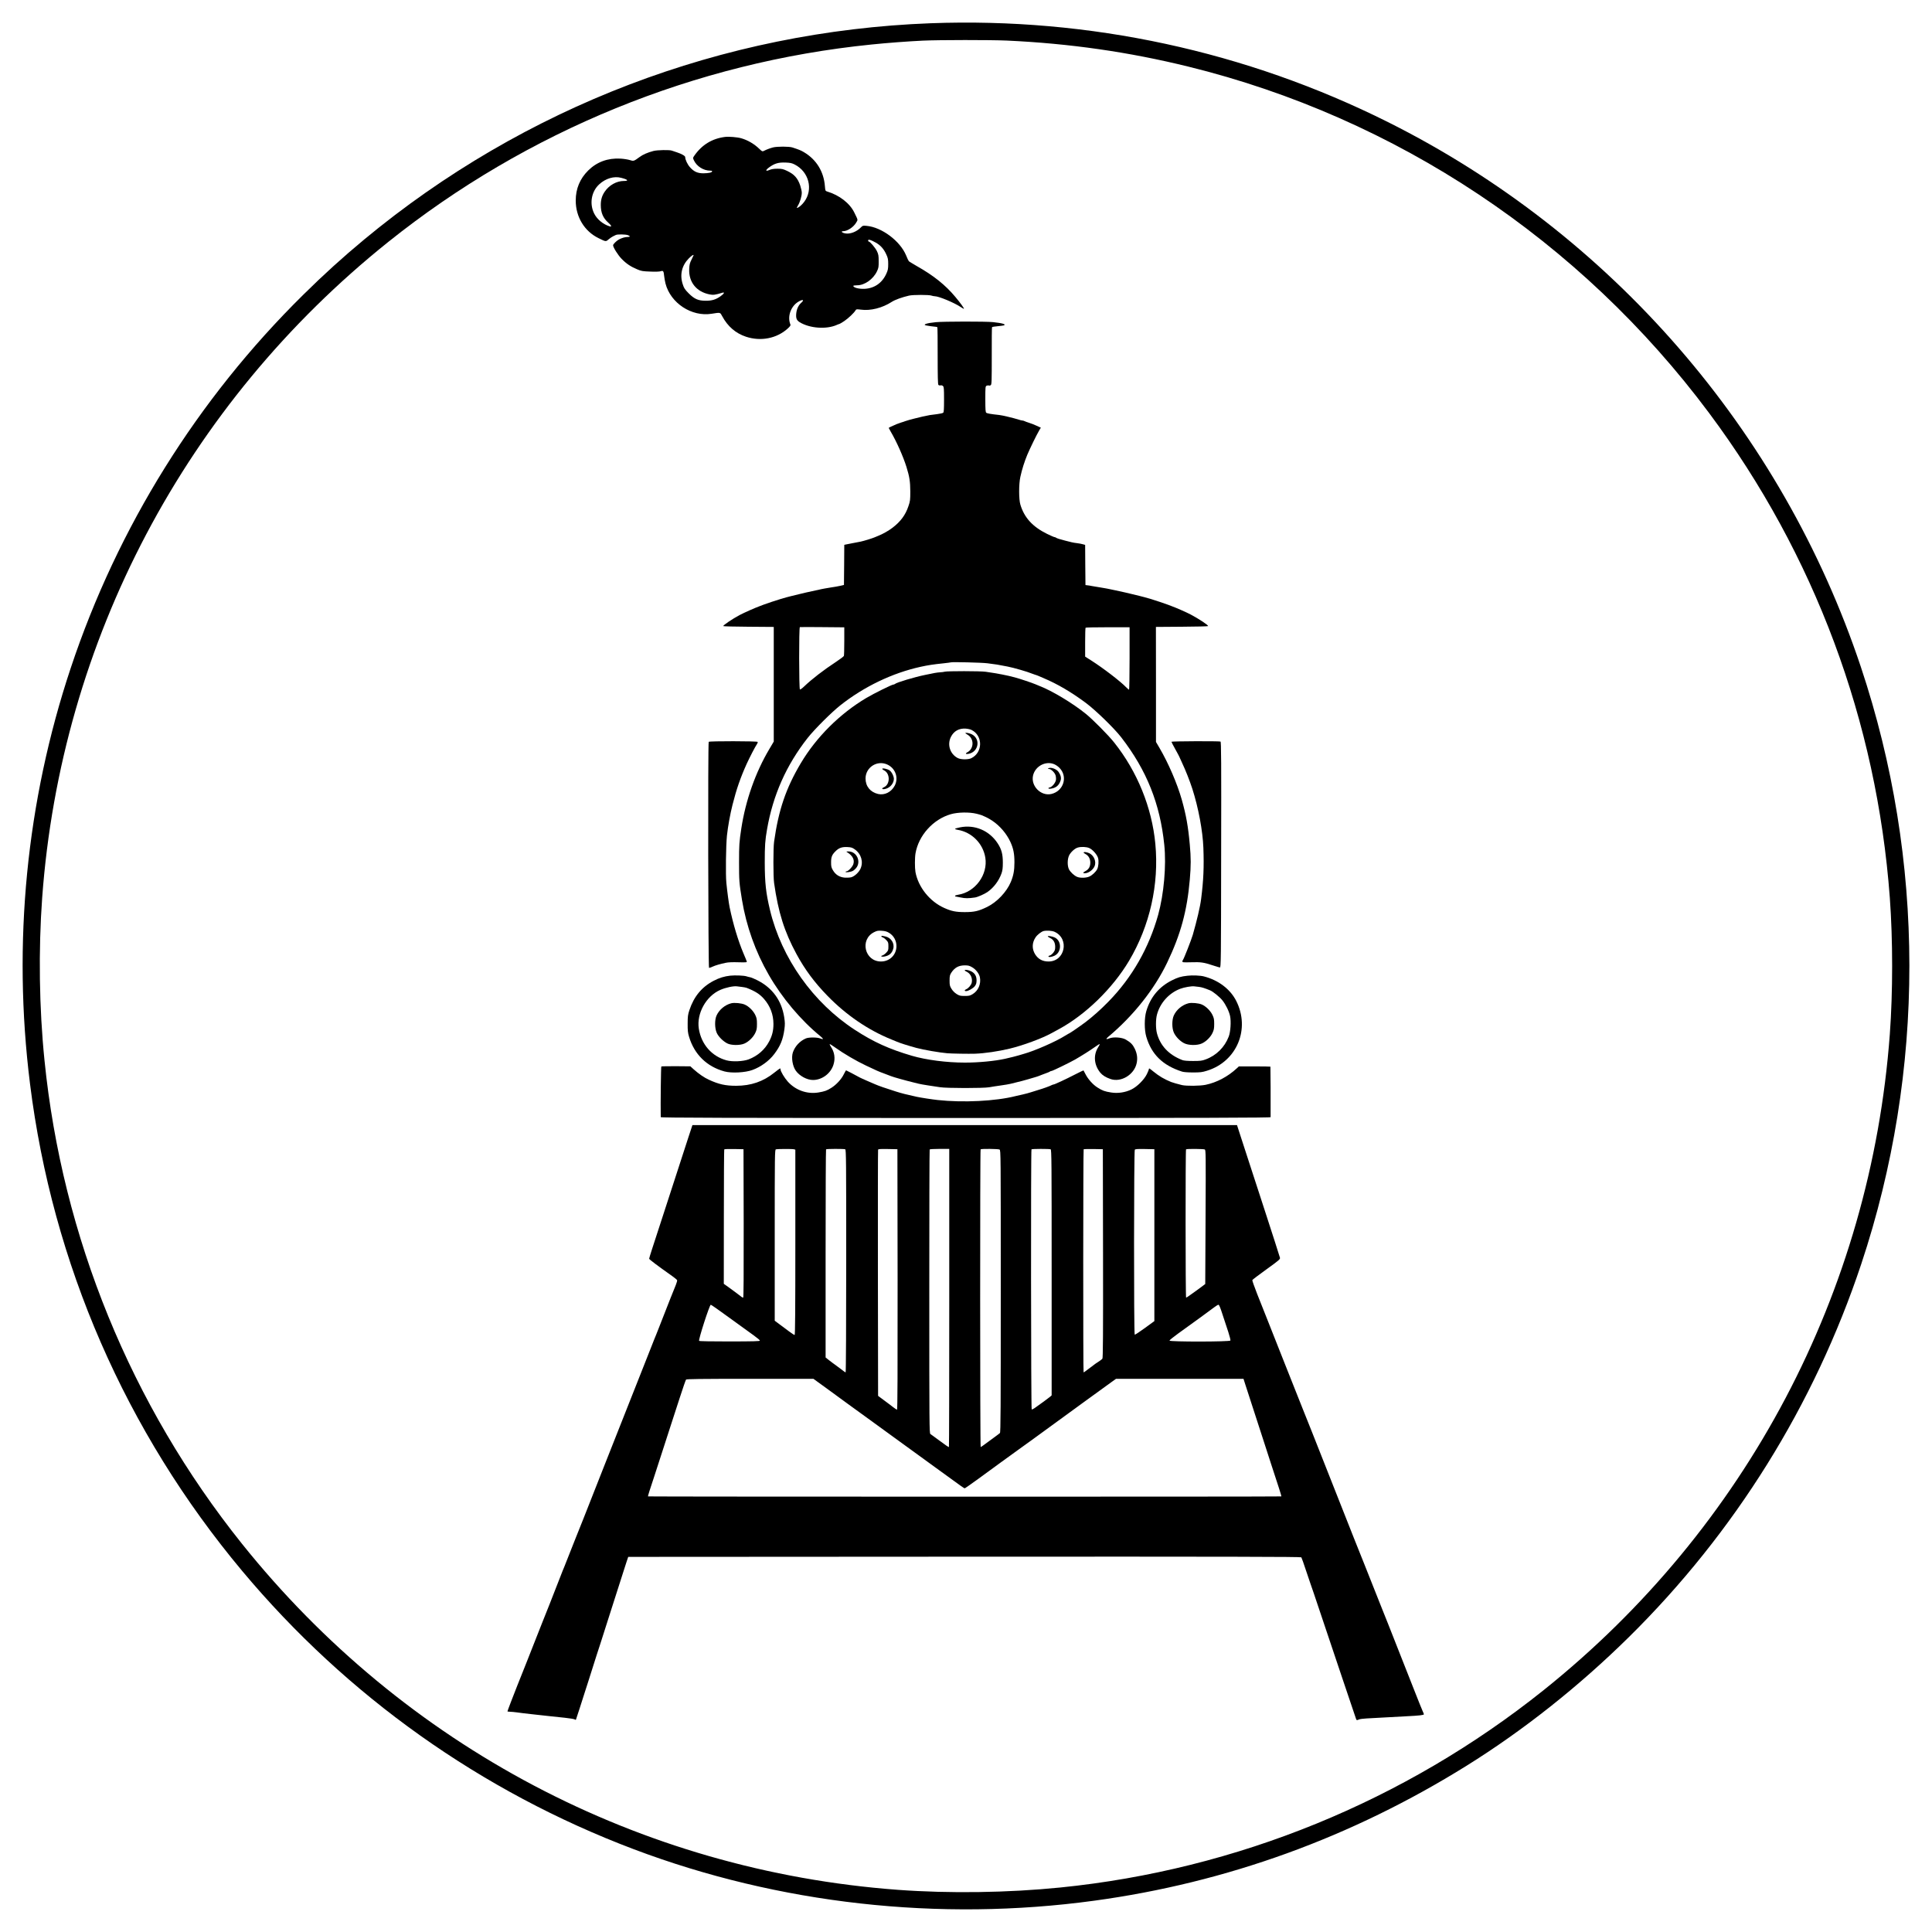
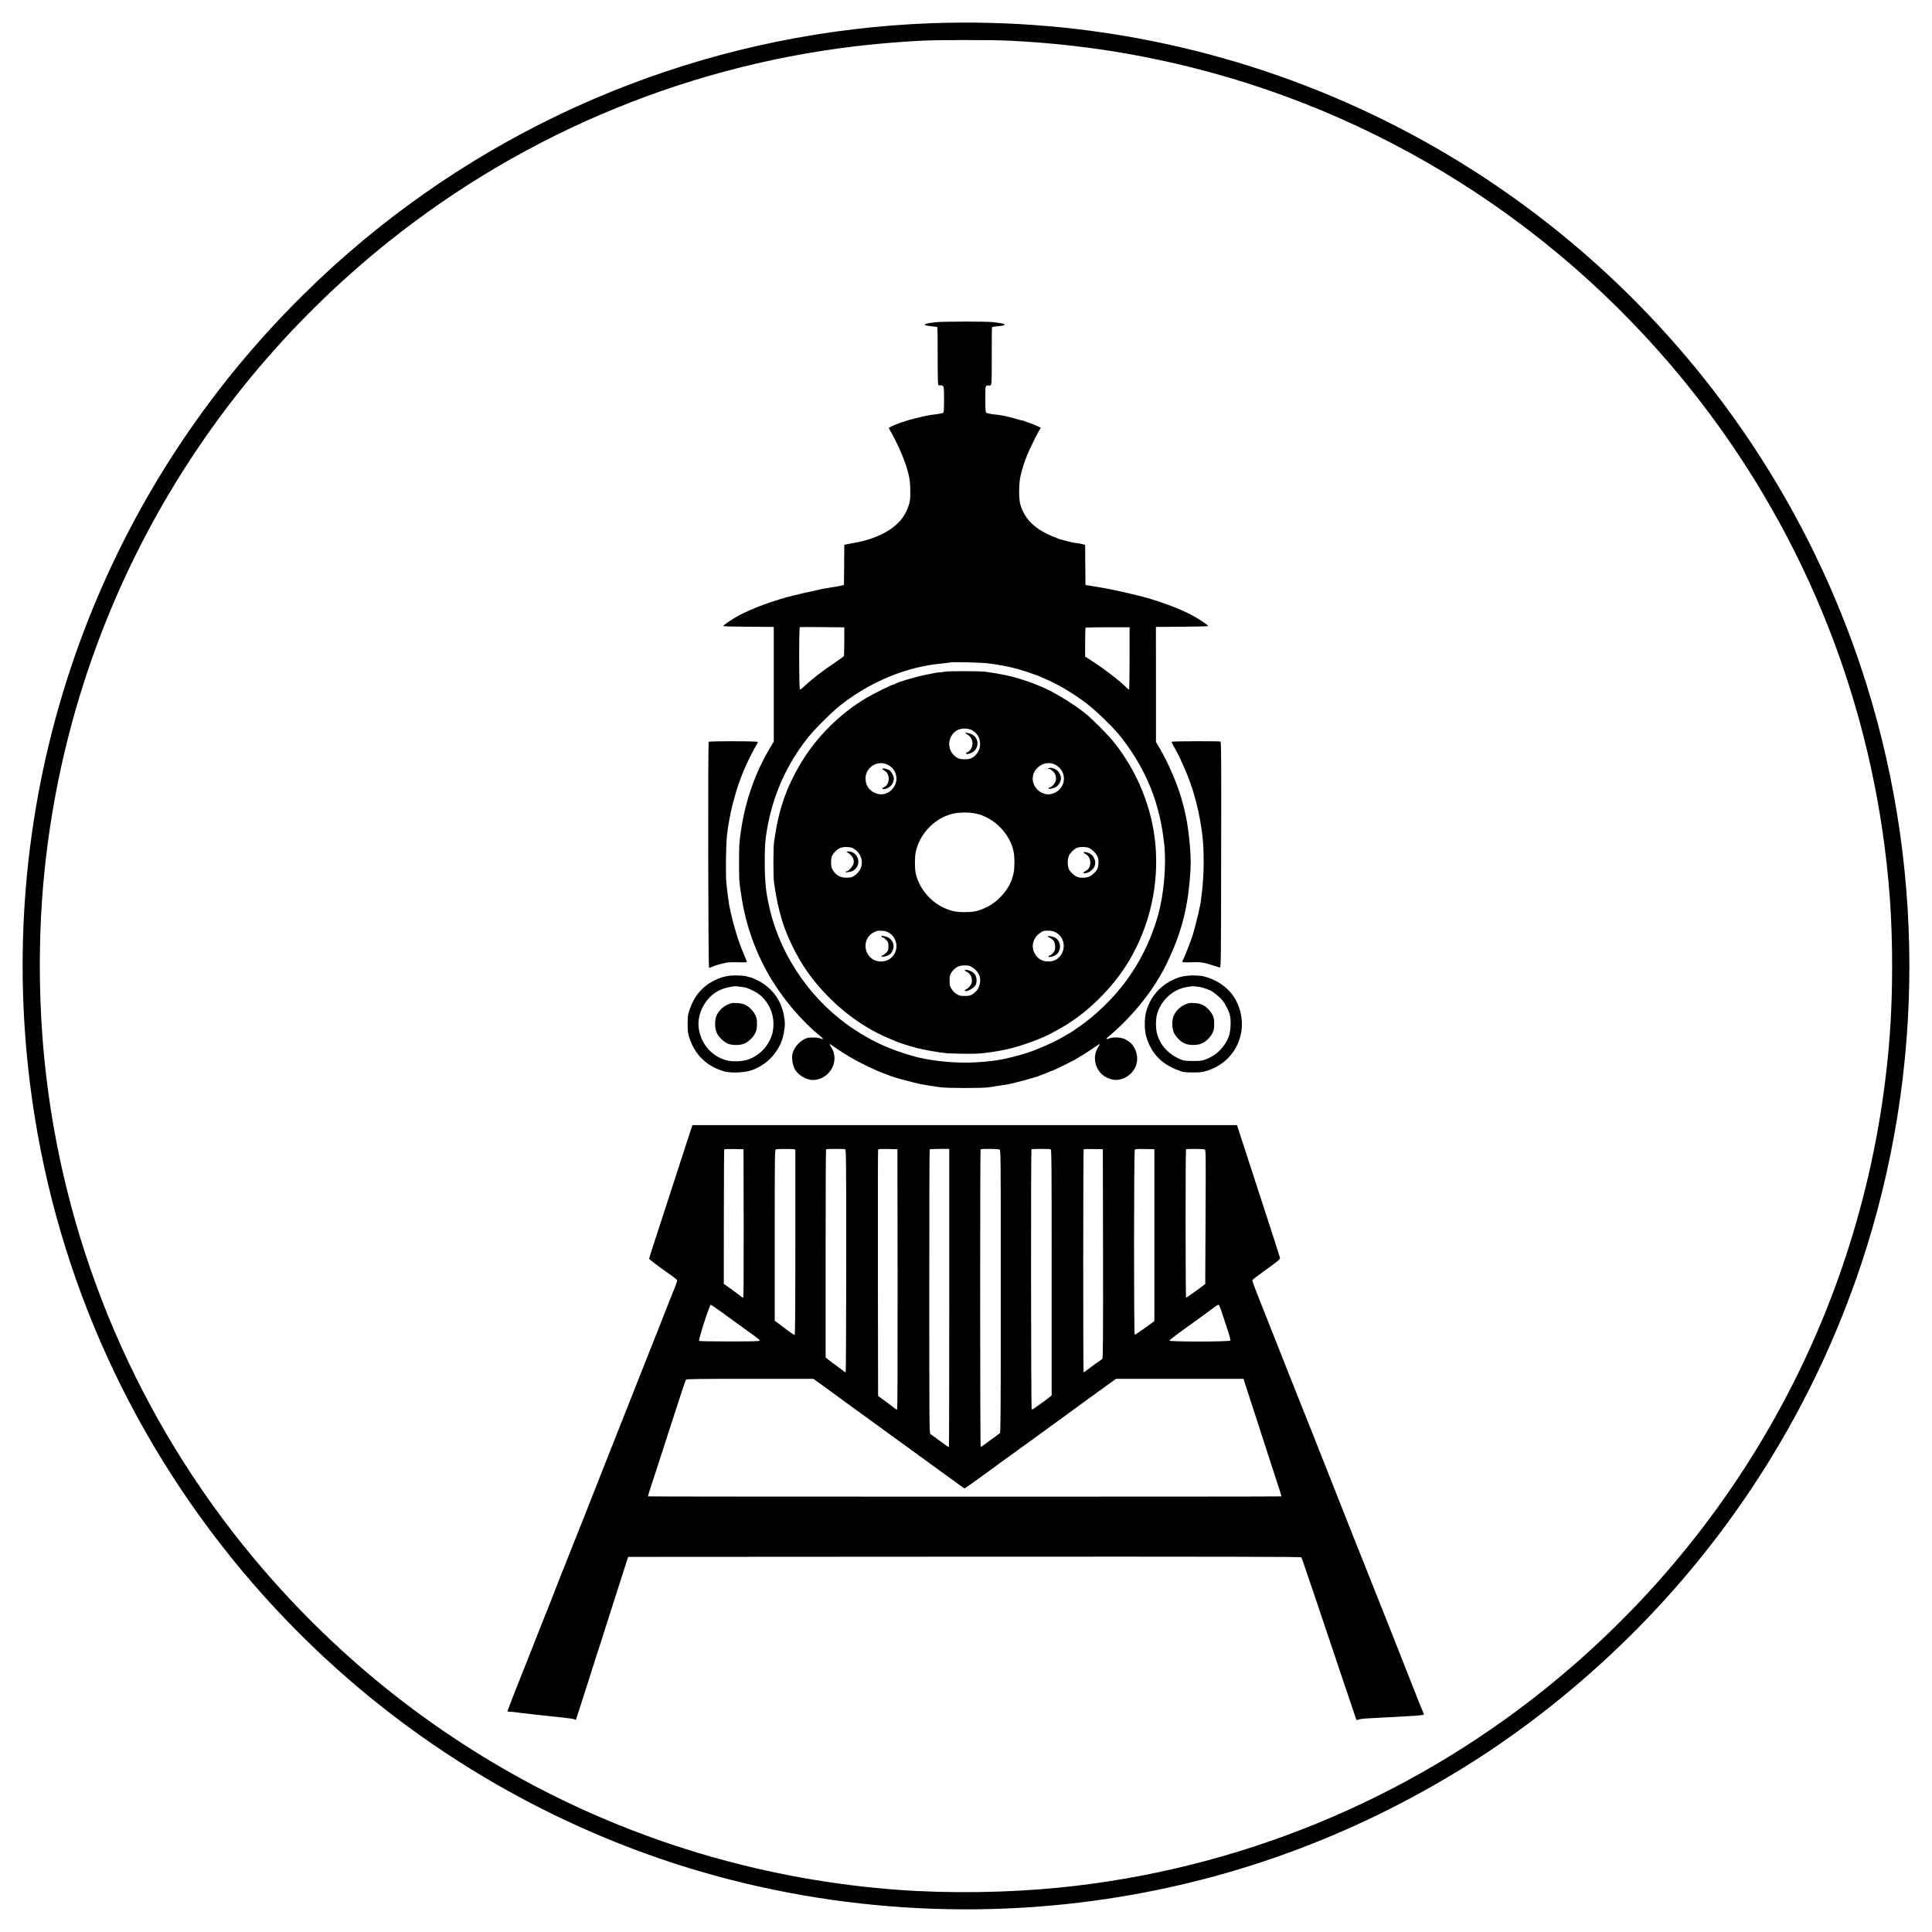
<svg xmlns="http://www.w3.org/2000/svg" version="1.0" width="3000pt" height="3000pt" viewBox="0 0 3000 3000" preserveAspectRatio="xMidYMid meet">
  <g transform="translate(0,3000) scale(0.1,-0.1)" fill="#000000" stroke="none">
    <path d="M14450 29639 c-3231 -122 -6309 -1297 -8795 -3358 -333 -277 -622 -538 -948 -860 -1645 -1623 -2880 -3606 -3608 -5792 -690 -2071 -906 -4276 -633 -6458 348 -2791 1486 -5402 3295 -7565 1627 -1944 3712 -3426 6084 -4322 2247 -848 4734 -1127 7145 -798 2057 280 3997 983 5785 2097 884 551 1745 1234 2518 1996 1645 1623 2880 3606 3608 5792 999 3002 997 6271 -6 9274 -1225 3670 -3878 6726 -7342 8459 -2202 1101 -4638 1627 -7103 1535z m1185 -269 c973 -45 1890 -176 2820 -405 3223 -793 6085 -2697 8085 -5380 1637 -2196 2602 -4784 2805 -7525 48 -657 48 -1463 0 -2120 -297 -4005 -2229 -7666 -5375 -10184 -2153 -1722 -4764 -2789 -7505 -3065 -815 -82 -1721 -95 -2525 -36 -4005 297 -7666 2229 -10184 5375 -1723 2153 -2789 4763 -3065 7505 -83 816 -95 1709 -36 2525 291 3994 2230 7667 5375 10184 2153 1723 4763 2789 7505 3065 251 26 568 49 795 60 258 12 1052 12 1305 1z" />
-     <path d="M11260 27874 c-202 -25 -361 -122 -479 -292 -23 -33 -23 -34 -7 -70 44 -95 149 -162 256 -162 20 0 30 -4 28 -12 -6 -18 -55 -28 -136 -29 -90 0 -146 25 -207 93 -40 44 -75 119 -75 158 0 19 -54 50 -130 75 -30 10 -65 21 -78 26 -36 14 -225 10 -284 -5 -94 -25 -164 -55 -219 -96 -87 -64 -91 -65 -151 -45 -29 9 -93 19 -143 22 -197 11 -366 -51 -501 -184 -129 -128 -194 -283 -194 -468 0 -253 135 -476 354 -583 116 -57 113 -56 156 -19 22 18 52 39 67 46 15 7 36 17 45 22 25 13 149 11 187 -2 42 -15 39 -29 -6 -29 -39 0 -88 -15 -133 -39 -36 -19 -90 -73 -90 -89 0 -33 75 -152 132 -211 73 -75 141 -121 242 -163 63 -27 85 -31 203 -35 80 -4 143 -1 162 5 39 14 47 3 54 -74 4 -33 13 -86 21 -117 79 -305 407 -519 716 -469 140 22 131 24 165 -39 85 -158 209 -265 370 -318 228 -75 475 -27 645 126 36 32 49 51 44 62 -50 120 1 277 115 351 74 47 109 38 51 -13 -42 -37 -69 -97 -76 -164 -7 -73 5 -106 53 -136 156 -96 417 -115 580 -41 17 8 34 14 38 14 4 0 37 20 74 44 64 43 156 130 177 169 9 16 18 17 80 9 152 -21 335 26 482 121 51 33 157 71 268 97 64 14 311 14 348 0 15 -5 38 -10 51 -10 62 0 305 -101 405 -169 24 -16 46 -28 48 -26 6 6 -55 91 -133 184 -154 185 -339 333 -600 480 -60 35 -115 68 -122 74 -6 7 -26 47 -43 91 -93 224 -378 438 -614 459 -55 5 -61 4 -85 -21 -67 -71 -172 -111 -248 -96 -51 10 -71 34 -30 34 65 0 161 63 202 134 28 47 31 32 -28 153 -70 146 -232 272 -422 329 -29 9 -30 12 -36 84 -18 226 -132 412 -324 526 -46 28 -76 40 -180 74 -51 17 -238 17 -301 1 -49 -13 -104 -34 -136 -51 -28 -16 -35 -13 -80 31 -78 75 -177 133 -278 162 -58 17 -191 28 -250 21z m1079 -428 c222 -113 293 -388 148 -581 -33 -44 -75 -81 -103 -92 -15 -6 -14 0 8 38 32 54 58 144 58 197 0 22 -11 72 -24 111 -39 115 -93 175 -203 227 -63 30 -82 34 -152 34 -57 0 -92 -6 -125 -20 -61 -26 -63 -3 -3 41 85 62 144 79 257 75 69 -3 96 -8 139 -30z m-2694 -207 c106 -27 124 -49 43 -49 -113 0 -229 -65 -297 -165 -44 -64 -62 -126 -62 -209 0 -119 36 -203 117 -274 48 -43 58 -67 22 -57 -101 30 -197 109 -241 198 -77 152 -45 343 78 455 100 92 229 130 340 101z m3952 -1005 c75 -42 126 -98 165 -184 26 -56 30 -77 30 -150 0 -73 -4 -95 -29 -150 -65 -144 -185 -227 -338 -235 -88 -4 -175 19 -175 46 0 5 27 9 59 9 118 0 251 95 309 218 24 50 27 69 26 157 0 88 -4 107 -28 157 -26 53 -107 148 -127 148 -5 0 -9 7 -9 16 0 22 38 12 117 -32z m-2827 -197 c0 -2 -15 -33 -32 -68 -27 -53 -33 -78 -36 -146 -9 -203 111 -353 314 -394 60 -12 86 -9 202 26 41 13 24 -18 -31 -56 -72 -51 -133 -69 -226 -69 -118 0 -178 26 -267 115 -61 62 -73 80 -93 143 -48 147 -13 291 95 400 44 44 74 63 74 49z" />
    <path d="M14530 24997 c-139 -13 -211 -38 -147 -51 29 -6 116 -18 144 -20 12 0 24 -4 28 -7 3 -4 6 -204 5 -444 0 -315 3 -441 11 -451 7 -8 21 -11 34 -8 13 3 28 -1 38 -11 14 -13 16 -45 16 -209 0 -151 -3 -197 -13 -205 -8 -7 -51 -16 -97 -22 -46 -6 -95 -12 -109 -14 -31 -4 -192 -40 -240 -54 -19 -5 -55 -15 -80 -21 -25 -7 -54 -16 -65 -20 -11 -5 -38 -14 -60 -20 -22 -7 -53 -18 -70 -25 -75 -32 -125 -55 -125 -60 0 -2 14 -28 31 -57 89 -151 194 -386 244 -547 48 -154 59 -229 60 -381 0 -134 -2 -152 -29 -230 -46 -137 -120 -237 -246 -334 -56 -44 -157 -101 -220 -125 -19 -8 -48 -20 -65 -27 -39 -16 -159 -53 -210 -64 -22 -4 -78 -15 -125 -24 -47 -9 -95 -19 -107 -21 l-23 -5 -2 -312 -3 -311 -55 -13 c-30 -7 -102 -20 -160 -28 -58 -9 -121 -21 -140 -25 -19 -5 -57 -14 -85 -19 -89 -19 -199 -43 -260 -59 -33 -8 -85 -21 -115 -28 -53 -13 -82 -21 -165 -45 -50 -14 -243 -79 -270 -90 -11 -4 -36 -14 -55 -21 -73 -26 -248 -104 -318 -141 -110 -59 -252 -155 -252 -170 0 -4 177 -9 393 -10 l392 -3 0 -890 0 -890 -68 -115 c-216 -363 -369 -797 -436 -1235 -32 -211 -35 -255 -35 -525 0 -286 2 -316 45 -580 68 -412 209 -808 418 -1170 206 -358 498 -704 801 -951 51 -42 50 -56 -3 -34 -47 19 -176 20 -222 1 -94 -40 -170 -121 -203 -217 -27 -80 -6 -214 46 -286 58 -81 173 -143 266 -143 143 0 280 104 320 244 28 94 14 188 -40 269 -14 21 -23 41 -20 44 2 3 42 -22 88 -55 123 -89 326 -208 473 -277 176 -83 187 -89 285 -125 47 -17 94 -35 105 -40 36 -15 218 -66 353 -99 20 -5 55 -14 77 -19 22 -6 87 -17 145 -26 58 -8 141 -21 185 -28 104 -17 673 -17 765 -1 36 7 117 19 180 28 63 9 132 20 153 26 44 11 88 22 177 44 36 9 76 20 90 25 14 4 52 16 85 25 33 9 70 21 83 26 12 5 32 13 45 18 12 5 45 17 72 27 28 9 54 21 60 26 5 4 15 8 23 8 16 0 281 129 367 178 106 61 238 145 308 195 37 27 70 47 73 44 3 -2 -8 -26 -25 -51 -76 -121 -63 -273 34 -392 35 -42 84 -73 159 -99 163 -57 368 67 406 245 17 79 7 150 -30 227 -32 65 -63 96 -138 140 -59 35 -194 45 -256 19 -50 -21 -59 -11 -21 21 391 326 722 743 920 1158 209 436 308 802 350 1285 19 217 19 341 0 545 -25 280 -57 460 -125 700 -71 249 -207 565 -346 802 l-54 92 0 893 -1 893 406 3 c223 1 405 6 405 10 0 17 -140 110 -270 179 -55 30 -234 109 -300 132 -19 7 -44 17 -55 21 -27 11 -220 76 -270 90 -83 24 -112 32 -165 45 -30 7 -82 20 -115 28 -61 16 -171 40 -260 59 -27 5 -66 14 -85 18 -19 5 -80 16 -135 25 -55 8 -122 20 -150 25 -27 6 -61 11 -75 12 l-25 3 -3 312 -2 312 -33 9 c-17 6 -57 13 -87 17 -30 3 -71 10 -90 15 -19 5 -64 16 -100 25 -84 21 -133 37 -144 47 -6 4 -16 8 -23 8 -7 0 -59 23 -115 50 -225 111 -354 253 -414 455 -25 83 -25 318 0 430 26 119 63 235 108 344 42 99 142 305 185 378 l25 42 -66 30 c-35 17 -89 37 -118 46 -29 9 -61 21 -70 26 -10 5 -24 9 -33 9 -8 0 -34 6 -57 14 -79 25 -258 68 -303 72 -131 14 -187 24 -200 34 -12 10 -15 46 -15 211 0 186 1 199 19 209 11 5 27 7 35 4 9 -4 23 -1 31 6 14 11 15 71 15 451 -1 242 1 443 4 448 3 5 41 12 83 15 43 4 86 10 96 12 52 16 -16 37 -163 52 -114 12 -771 11 -890 -1z m-1420 -4951 c0 -118 -3 -222 -6 -231 -4 -9 -59 -51 -123 -93 -191 -125 -375 -267 -493 -380 -31 -30 -61 -51 -67 -48 -15 9 -16 963 -1 968 5 2 163 2 350 0 l340 -3 0 -213z m4430 -271 c0 -267 -4 -485 -8 -485 -4 0 -24 16 -43 36 -90 94 -359 300 -546 419 l-93 59 0 221 c0 122 3 225 7 228 3 4 159 7 345 7 l338 0 0 -485z m-2210 -74 c124 -15 176 -23 315 -51 95 -18 315 -82 380 -110 11 -5 31 -12 45 -16 14 -3 45 -15 70 -26 25 -11 54 -24 65 -28 217 -92 425 -214 655 -384 153 -114 443 -396 551 -536 395 -511 603 -1032 668 -1670 33 -321 -6 -762 -95 -1085 -143 -512 -404 -971 -768 -1344 -120 -124 -249 -238 -361 -323 -93 -70 -251 -178 -261 -178 -2 0 -27 -15 -56 -33 -140 -89 -469 -234 -643 -282 -33 -9 -71 -21 -85 -25 -24 -8 -117 -31 -205 -51 -158 -35 -408 -59 -622 -59 -284 0 -600 41 -823 106 -351 103 -595 213 -885 402 -649 422 -1139 1112 -1319 1862 -63 265 -80 417 -81 735 0 266 5 344 36 520 92 529 299 995 629 1415 105 134 374 402 510 509 367 290 808 501 1245 597 114 25 199 38 355 54 58 6 110 13 115 15 18 8 479 -3 565 -14z" />
    <path d="M14670 19570 c-14 -4 -44 -8 -67 -9 -23 -1 -63 -6 -90 -11 -26 -6 -91 -19 -143 -29 -164 -33 -449 -118 -474 -142 -6 -5 -16 -9 -24 -9 -23 0 -298 -136 -420 -208 -412 -245 -777 -608 -1019 -1016 -229 -386 -344 -723 -413 -1216 -14 -97 -14 -543 0 -640 65 -458 159 -756 348 -1105 130 -240 280 -442 482 -649 290 -298 630 -530 990 -676 30 -12 69 -28 85 -35 57 -24 157 -56 305 -97 106 -29 366 -74 480 -83 77 -6 330 -10 430 -7 148 5 361 36 539 79 205 49 500 158 649 240 26 14 76 41 112 61 418 226 837 635 1091 1061 324 545 469 1189 409 1819 -53 562 -280 1121 -638 1571 -88 112 -333 359 -442 447 -202 164 -524 358 -720 433 -19 8 -48 20 -65 27 -52 22 -237 84 -315 105 -121 33 -266 61 -455 88 -82 12 -598 12 -635 1z m417 -905 c179 -91 175 -351 -6 -439 -49 -23 -161 -22 -209 3 -120 62 -167 208 -106 329 45 90 126 135 229 128 33 -2 75 -12 92 -21z m-1315 -534 c131 -56 186 -207 121 -331 -53 -100 -157 -152 -258 -129 -121 29 -194 118 -195 240 0 171 175 287 332 220z m2603 0 c22 -10 56 -33 74 -52 137 -136 68 -363 -124 -408 -162 -37 -321 124 -284 287 34 147 201 234 334 173z m-1210 -767 c33 -8 69 -19 80 -23 81 -35 108 -49 167 -88 115 -77 220 -201 278 -328 46 -101 62 -182 62 -315 0 -127 -15 -206 -56 -305 -65 -155 -216 -314 -368 -388 -134 -65 -199 -80 -348 -80 -136 0 -206 14 -317 64 -226 100 -405 324 -448 559 -11 63 -11 223 1 290 48 278 274 528 547 607 111 32 289 35 402 7z m-1889 -555 c99 -72 134 -196 84 -302 -26 -54 -87 -111 -138 -128 -20 -6 -64 -9 -102 -7 -83 6 -146 45 -187 116 -24 40 -28 58 -28 122 0 83 14 117 67 170 53 54 102 71 185 67 62 -3 77 -8 119 -38z m3639 22 c53 -24 122 -103 136 -155 13 -49 6 -133 -14 -173 -22 -42 -76 -93 -122 -114 -48 -22 -142 -25 -189 -5 -46 19 -104 73 -127 117 -27 54 -26 158 2 216 24 50 89 110 134 122 52 16 137 12 180 -8z m-3113 -1314 c74 -43 118 -121 118 -208 0 -135 -104 -239 -240 -239 -253 0 -334 340 -108 455 46 23 62 26 120 22 48 -3 79 -11 110 -30z m2573 14 c235 -107 163 -461 -93 -461 -93 0 -160 36 -208 111 -52 83 -50 179 5 262 25 40 90 91 126 100 47 11 132 6 170 -12z m-1279 -551 c57 -32 110 -101 120 -157 19 -102 -25 -205 -110 -258 -44 -27 -58 -30 -126 -30 -68 0 -82 3 -126 30 -30 19 -60 49 -79 80 -27 44 -30 57 -30 129 0 70 4 86 26 121 53 81 114 114 209 115 54 0 74 -5 116 -30z" />
    <path d="M14990 18616 c0 -2 16 -13 35 -25 103 -60 101 -216 -3 -272 -39 -20 -27 -34 21 -24 155 33 186 232 47 303 -38 19 -100 30 -100 18z" />
    <path d="M13700 18061 c0 -5 12 -16 27 -23 97 -46 97 -217 1 -261 -51 -22 -30 -42 28 -25 70 20 124 88 124 155 -1 42 -34 107 -66 130 -33 23 -114 41 -114 24z" />
    <path d="M16280 18070 c-12 -8 -11 -10 7 -10 33 0 91 -56 104 -100 6 -21 9 -54 5 -74 -8 -43 -58 -104 -92 -112 -42 -11 -27 -27 17 -20 79 13 123 50 148 127 13 40 2 83 -31 132 -33 47 -123 79 -158 57z" />
-     <path d="M14908 17153 c-43 -8 -78 -19 -78 -24 0 -4 17 -11 38 -14 220 -35 396 -211 432 -432 43 -264 -157 -537 -424 -577 -25 -4 -46 -11 -46 -17 0 -5 2 -9 5 -9 3 0 41 -7 83 -16 71 -15 119 -15 222 0 41 6 145 52 192 84 98 68 178 174 219 289 16 45 21 83 21 168 0 132 -20 208 -82 302 -129 196 -354 292 -582 246z" />
-     <path d="M13154 16767 c87 -54 119 -118 96 -187 -14 -42 -79 -110 -105 -110 -8 0 -15 -4 -15 -9 0 -12 78 -2 111 15 15 7 38 27 52 44 84 100 9 261 -120 259 -33 0 -36 -2 -19 -12z" />
+     <path d="M13154 16767 c87 -54 119 -118 96 -187 -14 -42 -79 -110 -105 -110 -8 0 -15 -4 -15 -9 0 -12 78 -2 111 15 15 7 38 27 52 44 84 100 9 261 -120 259 -33 0 -36 -2 -19 -12" />
    <path d="M16827 16764 c-4 -4 8 -15 26 -24 50 -26 77 -74 77 -134 0 -62 -23 -104 -73 -131 -43 -23 -47 -35 -13 -35 66 0 148 68 160 134 15 79 -37 165 -112 186 -43 12 -56 12 -65 4z" />
    <path d="M13686 15461 c-3 -5 4 -11 17 -15 12 -3 38 -21 57 -41 33 -34 35 -41 35 -100 0 -59 -2 -66 -35 -100 -19 -20 -45 -38 -57 -41 -37 -10 -15 -25 25 -18 80 14 123 51 142 121 24 84 -33 173 -122 192 -59 13 -56 13 -62 2z" />
    <path d="M16270 15461 c0 -5 16 -16 34 -25 54 -25 80 -70 81 -136 0 -46 -5 -61 -29 -93 -16 -20 -39 -40 -52 -43 -13 -3 -24 -10 -24 -15 0 -16 52 -10 95 11 112 54 113 232 2 283 -39 18 -107 29 -107 18z" />
    <path d="M14980 14933 c0 -5 15 -15 32 -23 59 -28 92 -100 77 -169 -8 -37 -52 -88 -86 -102 -28 -11 -30 -29 -3 -29 36 0 110 42 137 77 20 26 26 46 27 86 1 69 -26 115 -84 145 -43 21 -100 30 -100 15z" />
    <path d="M11005 18481 c-14 -14 -8 -3511 5 -3511 6 0 29 9 53 19 45 21 118 42 208 61 34 8 108 11 193 8 120 -3 137 -2 132 12 -2 8 -25 65 -51 125 -84 199 -160 452 -215 715 -13 61 -37 240 -51 380 -13 130 -7 575 9 735 15 140 50 335 87 480 60 239 124 423 220 635 48 104 131 265 157 302 11 16 16 32 13 38 -8 13 -747 14 -760 1z" />
    <path d="M18190 18482 c0 -5 27 -57 60 -116 33 -59 60 -110 60 -112 0 -2 21 -47 46 -101 53 -112 119 -279 159 -403 94 -293 161 -651 171 -915 11 -300 2 -505 -35 -795 -15 -120 -65 -331 -129 -555 -23 -79 -139 -375 -153 -390 -5 -5 -9 -16 -9 -25 0 -14 17 -15 137 -12 149 5 197 -2 338 -49 50 -17 98 -31 107 -32 17 -2 18 92 20 1750 3 1452 1 1754 -10 1758 -23 9 -762 6 -762 -3z" />
    <path d="M11340 14850 c-92 -10 -171 -34 -259 -80 -184 -96 -306 -244 -376 -455 -23 -69 -27 -97 -27 -210 -1 -107 3 -143 22 -205 82 -273 275 -462 549 -537 110 -30 324 -19 436 23 129 47 258 141 336 245 96 125 137 226 159 385 10 77 10 106 -3 190 -41 259 -184 455 -416 572 -43 22 -93 43 -112 47 -19 3 -45 10 -59 15 -37 12 -175 18 -250 10z m178 -175 c29 -3 63 -10 75 -14 133 -52 205 -97 271 -173 96 -110 146 -242 146 -388 0 -104 -19 -181 -66 -270 -67 -129 -179 -226 -319 -280 -85 -32 -251 -40 -343 -15 -230 62 -393 249 -431 493 -36 235 113 505 334 601 84 37 207 63 260 55 11 -1 44 -5 73 -9z" />
    <path d="M11354 14421 c-97 -25 -186 -99 -227 -189 -31 -67 -30 -196 2 -269 26 -59 96 -129 162 -164 62 -33 203 -34 271 -2 66 30 133 96 165 162 23 47 27 69 27 141 0 72 -4 94 -27 141 -32 66 -99 132 -163 160 -49 22 -162 33 -210 20z" />
    <path d="M18440 14849 c-106 -12 -149 -25 -245 -73 -199 -101 -331 -260 -395 -476 -32 -107 -32 -293 0 -400 82 -275 256 -444 555 -540 24 -8 92 -13 170 -13 113 0 141 3 218 27 463 143 674 648 453 1084 -93 183 -274 321 -501 380 -56 15 -178 20 -255 11z m175 -173 c45 -5 89 -19 175 -54 45 -18 148 -102 191 -155 52 -65 105 -172 120 -246 17 -83 7 -243 -21 -316 -63 -166 -193 -295 -360 -356 -56 -21 -83 -24 -195 -24 -86 0 -142 5 -165 14 -210 81 -343 222 -395 416 -20 77 -20 213 0 289 48 182 187 336 361 402 63 24 179 44 219 38 11 -1 43 -5 70 -8z" />
    <path d="M18454 14421 c-97 -25 -186 -99 -227 -189 -31 -68 -31 -198 1 -267 29 -63 92 -129 157 -163 68 -36 205 -38 277 -5 66 30 133 96 165 162 22 47 27 69 27 141 0 74 -4 93 -29 144 -33 65 -98 129 -163 158 -47 21 -160 32 -208 19z" />
-     <path d="M10269 13440 c-6 -4 -13 -576 -9 -787 0 -10 954 -13 4735 -13 3781 0 4735 3 4735 13 2 188 -1 781 -3 784 -2 2 -113 4 -247 4 l-243 0 -31 -29 c-141 -131 -313 -221 -486 -257 -88 -18 -298 -20 -367 -4 -63 15 -143 38 -168 48 -110 45 -186 90 -277 164 -62 51 -68 54 -68 35 0 -7 -15 -42 -32 -78 -44 -88 -151 -194 -239 -237 -95 -47 -214 -64 -316 -47 -100 16 -134 28 -211 77 -71 44 -149 132 -188 210 -15 29 -28 53 -29 55 -2 2 -63 -27 -137 -65 -141 -73 -314 -153 -329 -153 -5 0 -17 -4 -27 -9 -26 -15 -140 -56 -207 -75 -33 -10 -85 -26 -115 -36 -30 -10 -89 -26 -130 -35 -41 -9 -91 -20 -110 -25 -310 -79 -814 -104 -1210 -61 -91 10 -259 36 -325 50 -168 37 -226 52 -320 81 -159 50 -277 91 -330 115 -16 7 -73 32 -125 54 -52 23 -102 45 -110 50 -74 41 -208 111 -212 111 -3 0 -19 -29 -37 -64 -36 -74 -115 -160 -192 -208 -67 -43 -104 -56 -201 -72 -176 -29 -356 35 -477 171 -51 57 -111 158 -111 187 0 9 -3 16 -7 16 -5 -1 -44 -30 -88 -65 -172 -139 -364 -205 -595 -205 -166 0 -269 23 -425 95 -69 31 -157 92 -233 160 l-52 47 -221 2 c-121 0 -225 -1 -230 -4z" />
    <path d="M10692 12348 c-158 -486 -311 -955 -412 -1268 -61 -190 -132 -405 -156 -479 -24 -74 -44 -140 -44 -146 0 -11 126 -106 357 -269 39 -28 74 -57 77 -64 3 -7 -6 -41 -20 -75 -27 -63 -115 -286 -250 -632 -41 -104 -78 -199 -84 -210 -5 -11 -34 -85 -65 -165 -31 -80 -108 -273 -170 -430 -62 -157 -142 -359 -178 -450 -117 -297 -237 -600 -352 -890 -115 -290 -147 -372 -331 -840 -58 -146 -113 -285 -124 -310 -10 -25 -53 -133 -95 -240 -42 -107 -80 -204 -85 -215 -6 -11 -35 -85 -66 -165 -78 -203 -263 -671 -274 -695 -5 -11 -39 -96 -75 -190 -81 -207 -262 -665 -315 -795 -56 -140 -150 -386 -150 -393 0 -4 18 -7 40 -7 22 0 70 -5 107 -10 38 -6 154 -20 258 -31 105 -12 224 -25 265 -29 41 -5 139 -15 218 -23 78 -8 149 -20 156 -26 8 -7 16 -8 19 -4 2 4 28 82 57 173 28 91 62 197 75 235 13 39 39 120 58 180 126 398 162 511 192 600 18 55 52 161 75 235 24 74 57 180 75 235 31 93 109 340 192 600 19 61 47 146 61 190 l27 80 5221 3 c4170 2 5223 -1 5231 -10 5 -7 38 -98 72 -203 35 -104 67 -199 71 -210 5 -11 73 -211 151 -445 78 -234 234 -697 346 -1030 113 -333 207 -613 210 -622 6 -21 16 -22 44 -8 10 6 63 13 117 16 53 3 176 9 272 15 96 5 254 13 350 19 201 10 270 18 270 31 0 5 -9 28 -20 51 -11 24 -63 153 -116 288 -53 135 -148 376 -211 535 -63 160 -157 398 -209 530 -52 132 -99 249 -104 260 -5 11 -61 153 -125 315 -64 162 -129 327 -145 365 -16 39 -86 214 -156 390 -217 550 -272 690 -409 1035 -73 184 -185 468 -249 630 -64 162 -125 315 -136 340 -11 25 -76 189 -145 365 -69 176 -130 329 -135 340 -5 11 -48 119 -95 240 -48 121 -124 315 -170 430 -46 116 -119 301 -164 413 -44 112 -78 209 -75 215 3 7 102 82 220 167 198 143 214 157 209 180 -5 22 -130 409 -215 670 -16 47 -63 191 -104 320 -42 129 -107 330 -145 445 -38 116 -99 303 -136 418 l-67 207 -4228 0 -4228 0 -60 -182z m856 -1345 c1 -798 -1 -1153 -8 -1153 -6 0 -16 5 -23 10 -7 6 -30 24 -52 40 -22 16 -49 36 -60 45 -11 8 -53 39 -93 68 l-73 52 1 1039 c0 571 3 1043 6 1048 3 5 69 8 152 6 l147 -3 3 -1152z m780 1151 l22 -6 0 -1439 c0 -1054 -3 -1439 -11 -1439 -6 0 -45 25 -85 55 -41 30 -108 80 -149 111 l-75 56 0 1328 c0 1257 1 1329 18 1333 26 7 254 8 280 1z m796 0 c15 -6 16 -168 16 -1735 0 -978 -4 -1729 -9 -1729 -5 0 -36 21 -69 48 -34 26 -77 58 -97 72 -20 14 -61 44 -91 68 l-54 43 0 1613 c0 887 3 1616 7 1619 8 9 276 9 297 1z m814 -2021 c1 -1421 -1 -2023 -9 -2023 -5 0 -34 18 -62 41 -29 22 -92 71 -142 107 l-90 67 -3 1905 c-1 1048 0 1911 3 1918 3 10 40 12 152 10 l148 -3 3 -2022z m802 -288 c0 -1273 -2 -2315 -5 -2315 -9 0 -56 32 -140 95 -44 33 -91 68 -105 77 -14 10 -33 24 -43 31 -16 14 -17 128 -17 2211 0 1209 2 2202 6 2207 3 5 72 9 155 9 l149 0 0 -2315z m781 2305 c19 -11 19 -46 19 -2200 0 -1817 -2 -2191 -13 -2202 -8 -7 -42 -34 -76 -58 -34 -25 -96 -71 -139 -102 -42 -32 -80 -58 -84 -58 -10 0 -11 4614 -1 4623 11 11 273 8 294 -3z m793 4 c15 -6 16 -183 16 -1913 l0 -1908 -22 -20 c-22 -19 -151 -114 -240 -176 -21 -15 -43 -25 -48 -22 -11 7 -14 4028 -3 4038 8 9 275 9 297 1z m814 -1618 c2 -1275 -1 -1622 -10 -1634 -11 -13 -50 -41 -107 -77 -13 -9 -52 -38 -153 -115 -14 -11 -29 -20 -32 -20 -8 0 -7 3455 1 3464 4 3 72 5 152 4 l146 -3 3 -1619z m797 285 l0 -1335 -148 -108 c-82 -60 -153 -106 -157 -103 -15 9 -13 2854 1 2872 9 11 43 13 158 11 l146 -3 0 -1334z m783 1330 c16 -8 17 -81 12 -1049 l-5 -1040 -65 -49 c-36 -26 -76 -56 -90 -66 -14 -9 -50 -35 -80 -57 -30 -22 -58 -40 -62 -40 -10 0 -11 2294 -1 2303 10 10 272 8 291 -2z m-7381 -2614 c153 -111 322 -233 376 -272 53 -38 97 -75 97 -82 0 -10 -100 -12 -466 -13 -282 0 -471 3 -478 9 -15 12 162 561 181 561 7 0 137 -91 290 -203z m7657 50 c27 -83 67 -205 89 -270 21 -65 36 -125 33 -133 -8 -20 -946 -21 -946 -1 0 8 60 56 133 109 222 159 509 368 562 409 28 21 57 39 65 39 11 0 30 -46 64 -153z m-6156 -1140 c108 -79 270 -197 360 -263 90 -65 201 -146 247 -179 45 -33 129 -94 186 -135 56 -41 130 -95 165 -120 86 -62 473 -343 797 -579 364 -265 386 -281 398 -281 5 0 100 67 212 148 111 81 270 197 352 257 83 59 206 149 275 199 69 50 144 105 168 121 23 17 57 41 76 55 531 387 1104 805 1196 870 l70 50 989 0 990 0 31 -97 c91 -282 256 -791 285 -878 18 -55 68 -208 110 -340 43 -132 97 -300 122 -374 24 -73 42 -135 40 -137 -5 -6 -9829 -5 -9835 0 -3 4 28 104 99 316 10 30 64 197 120 370 55 173 120 374 144 445 24 72 82 252 130 400 48 149 92 276 98 283 7 9 218 12 993 12 l985 0 197 -143z" />
  </g>
</svg>